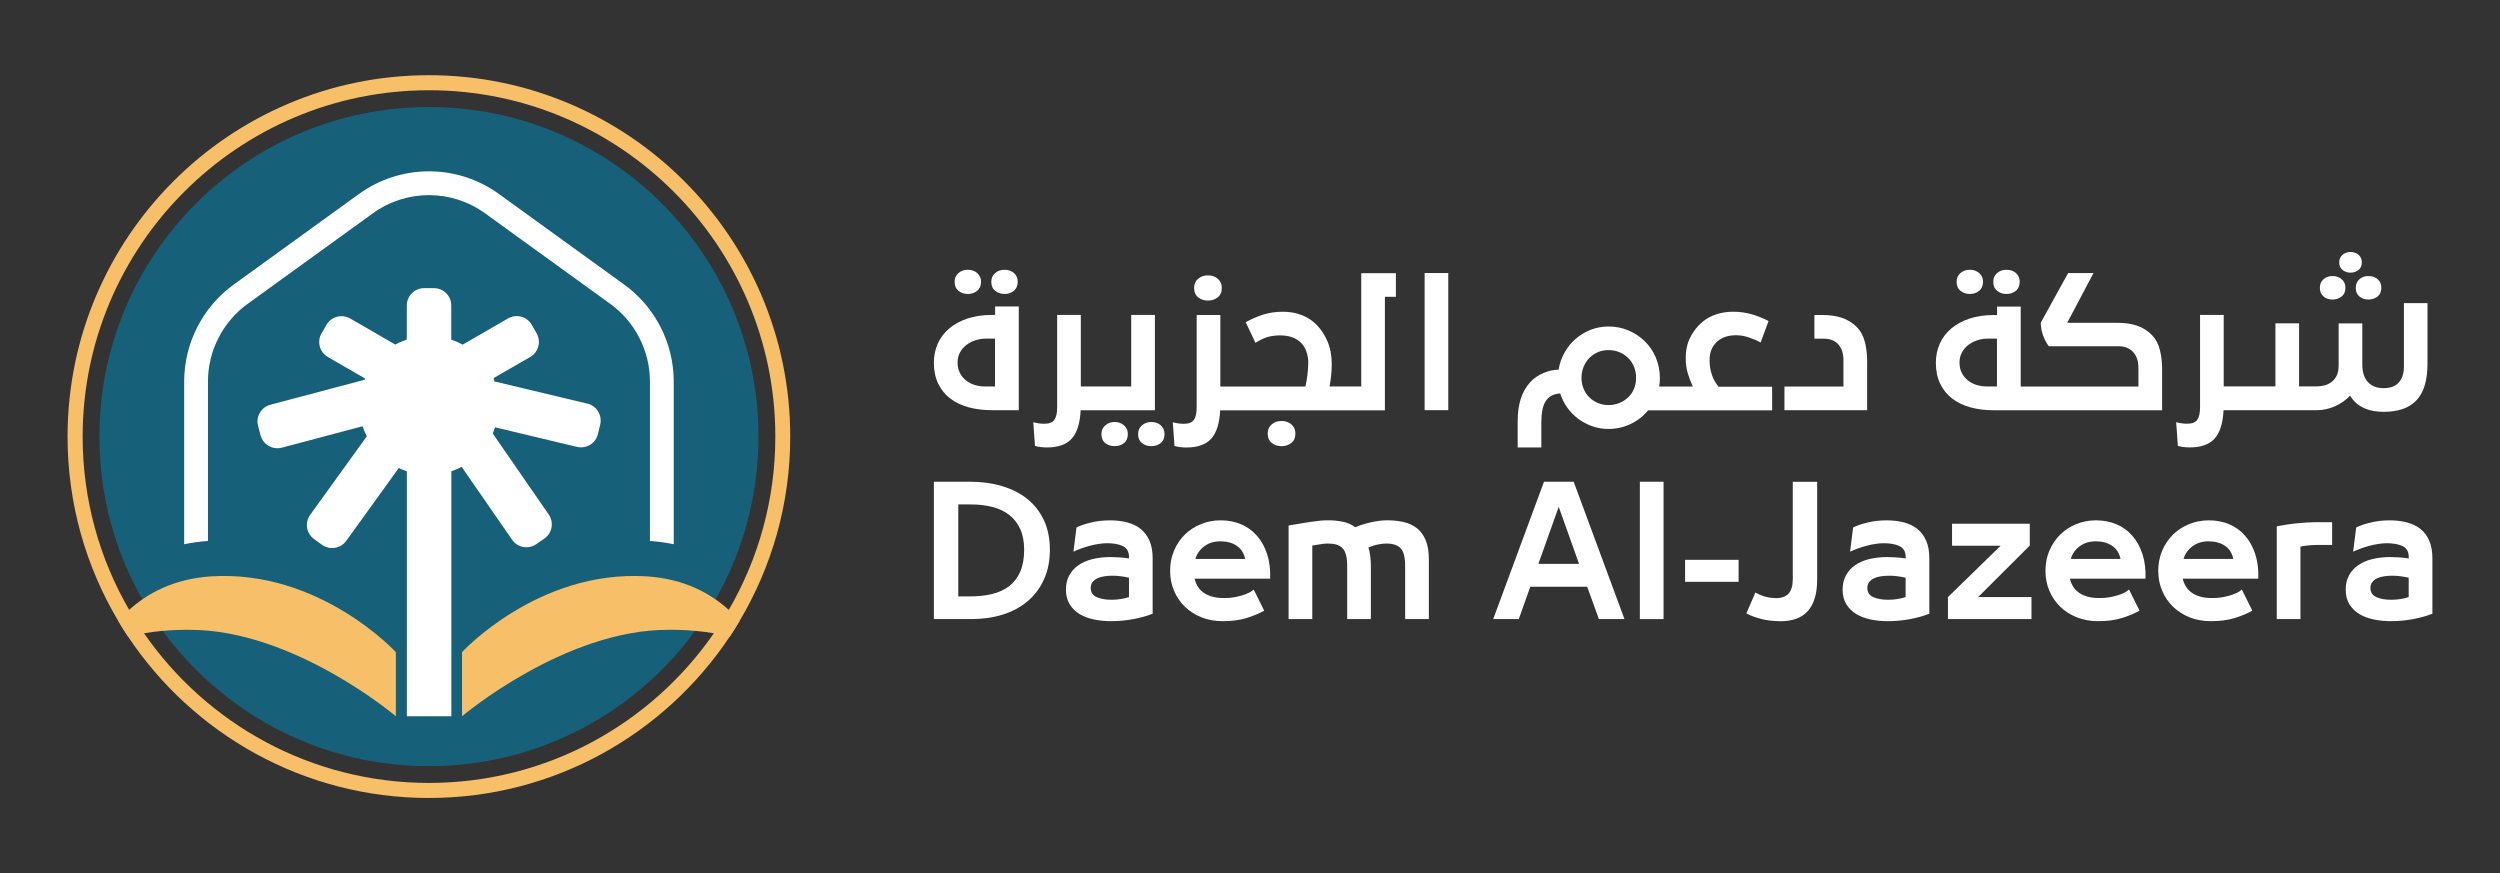
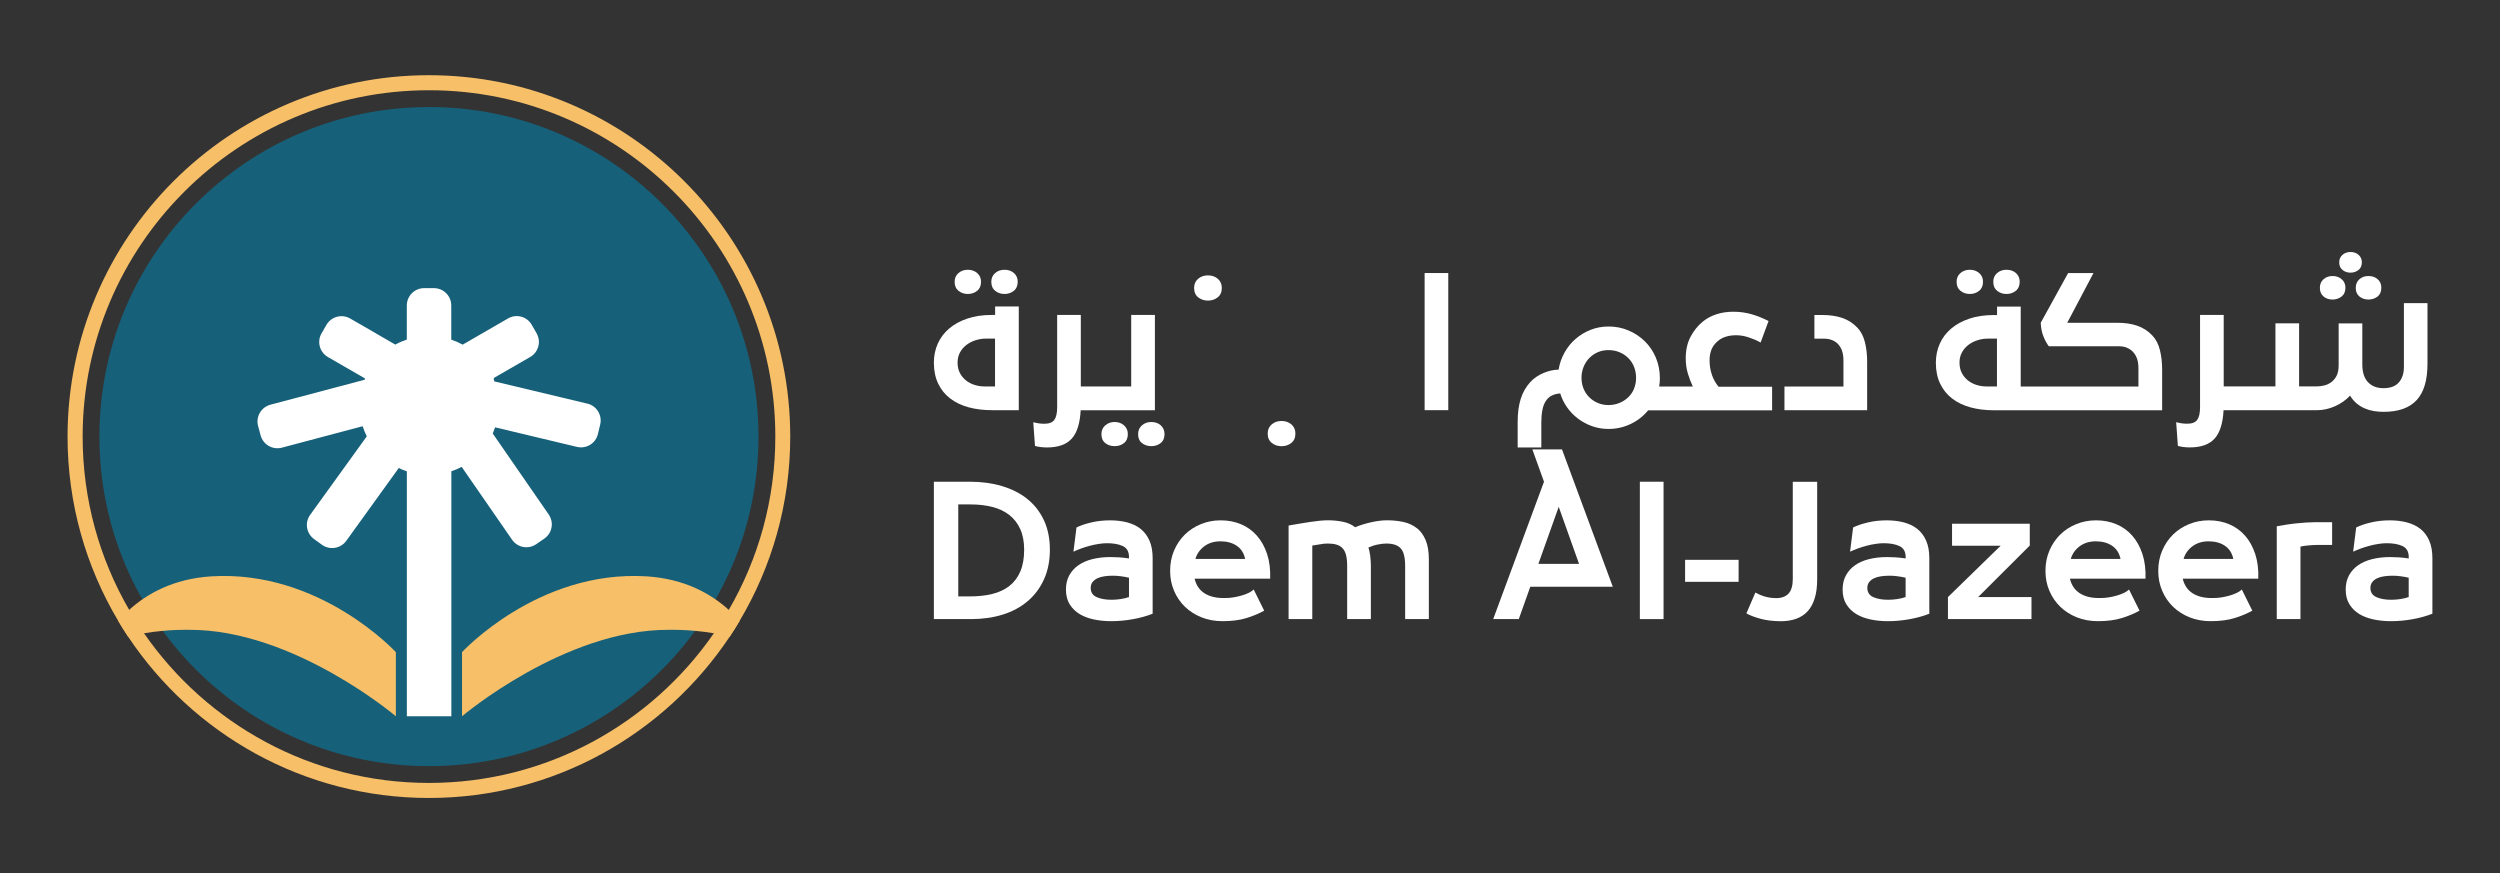
<svg xmlns="http://www.w3.org/2000/svg" id="Layer_1" data-name="Layer 1" viewBox="0 0 543.25 189.74">
  <rect x="0" y="0" width="543.25" height="189.74" fill="#333333" stroke="none" />
  <defs>
    <style>      .cls-1 {        fill: #fff;      }      .cls-2 {        fill: #166079;      }      .cls-3 {        fill: #f6bf68;      }    </style>
  </defs>
  <g>
    <g>
      <path class="cls-1" d="M216.23,68.44h-.73c-1.98,0-3.76.26-5.31.79-1.56.53-2.87,1.25-3.95,2.17-1.08.92-1.9,2.01-2.46,3.27-.56,1.26-.85,2.64-.85,4.13,0,1.74.31,3.26.94,4.56.62,1.3,1.49,2.38,2.61,3.23,1.12.86,2.44,1.49,3.97,1.91,1.53.42,3.22.63,5.05.63h5.88v-22.53h-5.14v1.84ZM216.23,83.98h-2.24c-.76,0-1.49-.11-2.2-.33-.71-.22-1.34-.55-1.89-.99-.55-.44-.99-.98-1.32-1.62-.33-.64-.5-1.38-.5-2.24s.18-1.57.53-2.22c.35-.65.83-1.19,1.41-1.64.59-.44,1.25-.78,1.98-1.01.73-.23,1.48-.35,2.24-.35h1.98v10.4Z" />
      <path class="cls-1" d="M210.31,63.88c.78,0,1.46-.23,2.02-.68.56-.45.85-1.11.85-1.97,0-.78-.28-1.41-.83-1.89-.55-.48-1.23-.72-2.04-.72s-1.49.24-2.04.72c-.55.48-.83,1.11-.83,1.89,0,.86.28,1.51.85,1.97.56.45,1.24.68,2.02.68Z" />
      <path class="cls-1" d="M218.28,63.88c.78,0,1.46-.23,2.02-.68.56-.45.85-1.11.85-1.97,0-.78-.27-1.41-.81-1.89-.54-.48-1.23-.72-2.06-.72s-1.49.24-2.04.72c-.55.48-.83,1.11-.83,1.89,0,.86.28,1.51.85,1.97.56.45,1.24.68,2.02.68Z" />
      <path class="cls-1" d="M242.21,91.7c-.81,0-1.49.25-2.04.73-.55.49-.83,1.13-.83,1.91,0,.86.28,1.51.85,1.95.56.44,1.24.66,2.02.66s1.46-.22,2.02-.66c.56-.44.85-1.09.85-1.95,0-.78-.28-1.42-.83-1.91-.55-.49-1.23-.73-2.04-.73Z" />
      <path class="cls-1" d="M250.18,91.7c-.81,0-1.49.25-2.04.73-.55.49-.83,1.13-.83,1.91,0,.86.28,1.51.85,1.95.56.44,1.24.66,2.02.66s1.46-.22,2.02-.66c.56-.44.85-1.09.85-1.95,0-.78-.27-1.42-.81-1.91-.54-.49-1.23-.73-2.06-.73Z" />
      <path class="cls-1" d="M250.95,68.44h-5.14v15.54h-10.95v-15.54h-5.14v20.03c0,1.27-.2,2.19-.61,2.76s-1.12.85-2.15.85c-.39,0-.77-.02-1.14-.07s-.8-.13-1.29-.26l.37,5.15c.32.1.71.18,1.18.24.47.06.94.09,1.43.09,2.43,0,4.21-.64,5.37-1.91s1.8-3.33,1.95-6.17h16.13v-20.69Z" />
      <path class="cls-1" d="M260.38,64.62c.6.47,1.3.7,2.11.7s1.51-.23,2.11-.7c.6-.47.9-1.15.9-2.06,0-.81-.29-1.46-.86-1.97-.58-.5-1.29-.75-2.15-.75s-1.57.25-2.15.75c-.58.5-.86,1.16-.86,1.97,0,.91.3,1.59.9,2.06Z" />
      <path class="cls-1" d="M278.48,91.48c-.86,0-1.57.25-2.15.75-.58.5-.86,1.16-.86,1.97,0,.91.3,1.59.9,2.06.6.47,1.3.7,2.11.7s1.51-.23,2.11-.7c.6-.47.9-1.15.9-2.06,0-.81-.29-1.46-.86-1.97-.58-.5-1.29-.75-2.15-.75Z" />
-       <path class="cls-1" d="M295.78,83.98h-6.87c.15-.78.26-1.58.35-2.39.09-.81.13-1.63.13-2.46,0-1.86-.31-3.51-.92-4.94-.61-1.43-1.41-2.64-2.39-3.62-.88-.91-1.94-1.6-3.18-2.09-1.24-.49-2.62-.74-4.13-.74s-2.98.21-4.3.63c-1.32.42-2.58.97-3.78,1.65l2.13,4.48c.96-.61,1.84-1.04,2.65-1.27.81-.23,1.7-.35,2.68-.35,1.84,0,3.28.47,4.34,1.4.64.56,1.1,1.26,1.38,2.08.28.82.42,1.61.42,2.37s-.06,1.65-.17,2.61c-.11.96-.26,1.84-.46,2.65h-18.48v-15.54h-5.14v20.03c0,1.27-.2,2.19-.61,2.76s-1.12.85-2.15.85c-.39,0-.77-.02-1.14-.07s-.8-.13-1.29-.26l.37,5.15c.32.1.71.18,1.18.24.47.06.94.09,1.43.09,2.43,0,4.21-.64,5.37-1.91,1.15-1.27,1.8-3.33,1.95-6.17h35.79v-24.66h2.39v-5.14h-7.53v24.66Z" />
      <rect class="cls-1" x="309.57" y="59.33" width="5.14" height="29.8" />
      <path class="cls-1" d="M372,81.43c-.34-.94-.51-2-.51-3.18,0-.81.13-1.56.4-2.26s.74-1.33,1.4-1.89c.98-.83,2.31-1.25,4-1.25.86,0,1.76.15,2.7.46.94.31,1.81.68,2.59,1.12l1.73-4.67c-1.25-.64-2.49-1.13-3.73-1.49-1.24-.35-2.54-.53-3.91-.53s-2.55.18-3.69.55c-1.14.37-2.14.91-2.99,1.62-1.08.88-1.96,1.98-2.65,3.31-.69,1.32-1.03,2.87-1.03,4.63,0,1.18.15,2.28.46,3.31.31,1.03.67,1.97,1.08,2.83h-7.31c.05-.29.09-.59.11-.88.02-.29.04-.6.04-.92,0-1.59-.29-3.07-.86-4.45-.58-1.37-1.37-2.56-2.39-3.56-1.02-1-2.2-1.79-3.56-2.37-1.36-.58-2.81-.86-4.35-.86-1.37,0-2.67.24-3.88.72-1.21.48-2.3,1.13-3.27,1.97-.97.83-1.77,1.83-2.41,2.98-.64,1.15-1.07,2.39-1.29,3.71-.49,0-1.02.06-1.58.18-.56.12-1.12.3-1.67.53s-1.08.51-1.58.85-.95.72-1.34,1.16c-.93,1.03-1.62,2.24-2.06,3.64-.44,1.4-.66,3.05-.66,4.96v5.59h5.14v-5.51c0-.95.08-1.85.24-2.68.16-.83.45-1.53.86-2.09.64-.88,1.64-1.37,3.01-1.47.34,1.1.85,2.13,1.52,3.07.67.94,1.47,1.76,2.39,2.44.92.69,1.93,1.23,3.05,1.62,1.12.39,2.28.59,3.51.59,1.71,0,3.33-.36,4.83-1.08,1.51-.72,2.77-1.71,3.8-2.96h26.94v-5.14h-11.65c-.61-.76-1.09-1.61-1.43-2.55ZM355.08,84.48c-.31.72-.73,1.35-1.29,1.87-.55.53-1.19.94-1.93,1.23-.73.29-1.52.44-2.35.44s-1.6-.15-2.32-.46c-.71-.31-1.33-.72-1.86-1.25-.53-.53-.94-1.15-1.23-1.87-.29-.72-.44-1.5-.44-2.33s.15-1.62.44-2.35.7-1.37,1.21-1.91c.51-.54,1.13-.97,1.84-1.29.71-.32,1.49-.48,2.35-.48s1.69.15,2.42.46c.73.31,1.37.73,1.91,1.27.54.54.96,1.18,1.25,1.91.29.73.44,1.53.44,2.39s-.15,1.65-.46,2.37Z" />
      <path class="cls-1" d="M403.6,71.2c-.93-.98-2.02-1.68-3.27-2.11-1.25-.43-2.71-.64-4.37-.64h-1.69v5.15h2.2c.66,0,1.27.13,1.82.38.55.26.99.59,1.3,1.01.34.42.59.9.75,1.45s.24,1.19.24,1.93v5.62h-12.82v5.14h17.97v-10.55c0-1.52-.16-2.92-.48-4.21-.32-1.29-.87-2.35-1.65-3.18Z" />
      <path class="cls-1" d="M436.01,63.88c.78,0,1.46-.23,2.02-.68.56-.45.85-1.11.85-1.97,0-.78-.27-1.41-.81-1.89-.54-.48-1.23-.72-2.06-.72s-1.49.24-2.04.72c-.55.48-.83,1.11-.83,1.89,0,.86.28,1.51.85,1.97.56.45,1.24.68,2.02.68Z" />
      <path class="cls-1" d="M428.04,63.88c.78,0,1.46-.23,2.02-.68.56-.45.85-1.11.85-1.97,0-.78-.28-1.41-.83-1.89-.55-.48-1.23-.72-2.04-.72s-1.49.24-2.04.72c-.55.48-.83,1.11-.83,1.89,0,.86.28,1.51.85,1.97.56.45,1.24.68,2.02.68Z" />
      <path class="cls-1" d="M467.69,72.89c-.93-.98-2.02-1.68-3.27-2.11s-2.71-.64-4.37-.64h-10.84l5.7-10.8h-5.51l-5.95,10.8c.05,1.1.24,2.08.57,2.92s.73,1.57,1.19,2.19h15.36c.66,0,1.27.14,1.82.41.55.27.98.61,1.3,1.03.34.42.59.9.75,1.45.16.55.24,1.19.24,1.93v3.93h-25.58v-17.38h-5.14v1.84h-.73c-1.98,0-3.75.26-5.31.79-1.56.53-2.87,1.25-3.95,2.17-1.08.92-1.9,2.01-2.46,3.27-.56,1.26-.85,2.64-.85,4.13,0,1.74.31,3.26.94,4.56.63,1.3,1.49,2.38,2.61,3.23,1.11.86,2.44,1.49,3.97,1.91,1.53.42,3.21.63,5.05.63h36.6v-8.86c0-1.52-.16-2.92-.48-4.21-.32-1.29-.87-2.35-1.65-3.18ZM433.95,83.98h-2.24c-.76,0-1.49-.11-2.2-.33s-1.34-.55-1.89-.99c-.55-.44-.99-.98-1.32-1.62-.33-.64-.5-1.38-.5-2.24s.18-1.57.53-2.22c.35-.65.83-1.19,1.41-1.64.59-.44,1.25-.78,1.98-1.01.74-.23,1.48-.35,2.24-.35h1.98v10.4Z" />
      <path class="cls-1" d="M511.9,62.52c0,.86.28,1.5.83,1.93.55.43,1.19.64,1.93.64s1.41-.22,1.97-.64c.55-.43.83-1.07.83-1.93,0-.76-.26-1.37-.79-1.84s-1.19-.7-2-.7-1.44.23-1.97.7-.79,1.08-.79,1.84Z" />
      <path class="cls-1" d="M509.05,58.68c.5.38,1.07.57,1.71.57s1.24-.19,1.73-.57c.49-.38.74-.94.74-1.67,0-.66-.23-1.2-.7-1.62s-1.05-.63-1.76-.63-1.3.21-1.76.63c-.47.42-.7.95-.7,1.62,0,.73.25,1.29.75,1.67Z" />
      <path class="cls-1" d="M504.93,64.45c.55.43,1.19.64,1.93.64s1.38-.22,1.95-.64c.56-.43.85-1.07.85-1.93,0-.76-.27-1.37-.81-1.84-.54-.47-1.2-.7-1.98-.7s-1.44.23-1.97.7-.79,1.08-.79,1.84c0,.86.28,1.5.83,1.93Z" />
      <path class="cls-1" d="M522.37,65.87v13.85c0,1.42-.37,2.55-1.1,3.38s-1.84,1.25-3.31,1.25-2.52-.42-3.36-1.27-1.27-2.15-1.27-3.91v-8.89h-5.14v9.11c0,.91-.15,1.65-.44,2.24-.29.59-.68,1.06-1.16,1.41s-1,.6-1.58.73c-.58.13-1.13.2-1.67.2h-3.75v-13.71h-5.14v13.71h-11.24v-15.54h-5.14v20.03c0,1.27-.2,2.19-.61,2.76s-1.12.85-2.15.85c-.39,0-.77-.02-1.14-.07s-.8-.13-1.29-.26l.37,5.15c.32.1.71.18,1.18.24.46.06.94.09,1.43.09,2.42,0,4.21-.64,5.37-1.91,1.15-1.27,1.8-3.33,1.95-6.17h20.17c1.4,0,2.73-.28,4.01-.85,1.27-.56,2.38-1.33,3.31-2.32.42.69.9,1.26,1.45,1.71.55.45,1.15.82,1.78,1.08.64.27,1.3.46,1.98.57.69.11,1.38.16,2.09.16,3.21,0,5.6-.85,7.17-2.55,1.57-1.7,2.35-4.33,2.35-7.88v-13.19h-5.11Z" />
    </g>
    <g>
      <path class="cls-1" d="M223.21,108.4c-1.55-1.23-3.38-2.15-5.5-2.78-2.12-.63-4.42-.94-6.9-.94h-7.88v29.85h8.1c2.5,0,4.8-.33,6.9-.99,2.1-.66,3.9-1.64,5.41-2.93,1.51-1.29,2.69-2.87,3.53-4.75.85-1.88,1.27-4.02,1.27-6.42s-.44-4.57-1.31-6.42c-.87-1.85-2.08-3.39-3.63-4.62ZM221.72,124.17c-.55,1.29-1.34,2.34-2.37,3.15-1.03.81-2.28,1.39-3.74,1.75-1.46.36-3.1.53-4.91.53h-2.47v-19.99h2.65c1.74,0,3.33.18,4.77.55,1.43.37,2.66.95,3.68,1.75,1.02.8,1.81,1.82,2.37,3.06.56,1.24.85,2.73.85,4.47,0,1.87-.28,3.44-.83,4.73Z" />
      <path class="cls-1" d="M247.85,114.91c-.82-.64-1.8-1.1-2.93-1.4-1.13-.29-2.36-.44-3.68-.44-1.45,0-2.82.15-4.12.46-1.3.31-2.37.67-3.2,1.09l-.66,5.26c.52-.24,1.08-.48,1.69-.7.61-.22,1.24-.42,1.9-.59.65-.17,1.29-.31,1.93-.4.64-.1,1.23-.15,1.77-.15,1.42,0,2.58.21,3.46.63.88.42,1.32,1.21,1.32,2.39v.29c-.79-.12-1.51-.2-2.19-.24-.68-.04-1.29-.06-1.86-.06-1.4,0-2.69.15-3.88.44-1.19.29-2.21.74-3.06,1.33-.85.59-1.51,1.33-1.99,2.21s-.72,1.9-.72,3.06c0,1.28.27,2.35.81,3.22.54.87,1.26,1.58,2.15,2.12.9.54,1.94.93,3.13,1.18,1.19.25,2.44.37,3.74.37,1.55,0,3.1-.14,4.67-.42,1.57-.28,3.02-.68,4.34-1.2v-12.07c0-1.5-.23-2.77-.7-3.83-.47-1.06-1.11-1.9-1.93-2.54ZM245.33,129.74c-.56.2-1.18.34-1.84.44-.66.1-1.31.15-1.95.15-1.28,0-2.35-.19-3.22-.57-.87-.38-1.31-1.05-1.31-2.01,0-.49.13-.91.39-1.25s.61-.62,1.05-.83c.44-.21.95-.36,1.53-.44.58-.09,1.2-.13,1.86-.13.56,0,1.17.04,1.8.13.64.09,1.2.19,1.69.31v4.2Z" />
      <path class="cls-1" d="M273.12,116.4c-.96-1.09-2.1-1.92-3.44-2.48s-2.8-.85-4.4-.85-2.95.27-4.29.81c-1.34.54-2.5,1.29-3.5,2.26-.99.97-1.78,2.13-2.36,3.48-.58,1.35-.86,2.82-.86,4.42s.28,2.99.85,4.33c.56,1.34,1.36,2.5,2.37,3.48,1.02.98,2.22,1.75,3.61,2.3,1.39.55,2.9.83,4.55.83,2.04,0,3.78-.23,5.23-.68,1.45-.45,2.72-.99,3.83-1.6l-2.28-4.6c-.27.27-.64.52-1.1.74-.47.22-.98.41-1.53.57-.55.16-1.13.29-1.73.39-.6.1-1.17.15-1.71.15h-.55c-1.62,0-2.98-.34-4.07-1.03-1.09-.69-1.81-1.74-2.15-3.17h16.42c.07-1.99-.15-3.77-.66-5.34-.52-1.57-1.25-2.9-2.21-3.99ZM259.76,121.46c.32-1.1.96-2.02,1.91-2.74.96-.72,2.13-1.09,3.53-1.09s2.58.32,3.53.96c.96.64,1.57,1.6,1.84,2.87h-10.82Z" />
      <path class="cls-1" d="M307.86,114.76c-.81-.64-1.77-1.08-2.87-1.33-1.1-.24-2.29-.37-3.57-.37-1.03,0-2.18.14-3.44.42-1.26.28-2.44.64-3.51,1.09-.69-.56-1.56-.96-2.61-1.18s-2.13-.33-3.24-.33-2.34.12-3.86.35c-1.52.23-3.1.5-4.75.79v20.32h5.15v-15.97l1.8-.29c.49-.1,1.02-.15,1.58-.15.74,0,1.37.08,1.9.24.53.16.96.42,1.31.79.34.37.59.86.75,1.49.16.63.24,1.42.24,2.37v11.52h5.15v-11.67c0-.29-.01-.63-.04-1.01-.03-.38-.06-.75-.11-1.12s-.11-.71-.18-1.03-.15-.55-.22-.7c.64-.29,1.31-.52,2.01-.66s1.33-.22,1.9-.22c1.42,0,2.46.34,3.11,1.03.65.69.98,1.98.98,3.86v11.52h5.15v-12.96c0-1.69-.23-3.09-.7-4.2-.47-1.1-1.1-1.97-1.91-2.61Z" />
-       <path class="cls-1" d="M335.51,104.68l-11.04,29.85h5.56l2.5-7.03h12.37l2.54,7.03h5.56l-11.04-29.85h-6.44ZM334.29,122.53l4.42-12.4,4.42,12.4h-8.83Z" />
+       <path class="cls-1" d="M335.51,104.68l-11.04,29.85h5.56l2.5-7.03h12.37h5.56l-11.04-29.85h-6.44ZM334.29,122.53l4.42-12.4,4.42,12.4h-8.83Z" />
      <rect class="cls-1" x="356.34" y="104.68" width="5.15" height="29.85" />
      <rect class="cls-1" x="366.17" y="121.65" width="11.63" height="4.78" />
      <path class="cls-1" d="M389.58,125.66c0,1.57-.31,2.68-.94,3.33-.62.65-1.5.98-2.63.98-.88,0-1.71-.11-2.47-.33-.76-.22-1.46-.52-2.1-.88l-1.95,4.53c.78.44,1.82.83,3.11,1.18,1.29.34,2.75.52,4.4.52,1.2,0,2.29-.17,3.28-.52.98-.34,1.81-.88,2.48-1.6.68-.72,1.2-1.66,1.56-2.82.37-1.15.55-2.54.55-4.16v-21.2h-5.3v20.98Z" />
      <path class="cls-1" d="M416.61,114.91c-.82-.64-1.8-1.1-2.93-1.4-1.13-.29-2.36-.44-3.68-.44-1.45,0-2.82.15-4.12.46-1.3.31-2.37.67-3.2,1.09l-.66,5.26c.52-.24,1.08-.48,1.69-.7s1.25-.42,1.9-.59c.65-.17,1.29-.31,1.93-.4.64-.1,1.23-.15,1.77-.15,1.42,0,2.58.21,3.46.63.88.42,1.33,1.21,1.33,2.39v.29c-.78-.12-1.52-.2-2.19-.24-.68-.04-1.3-.06-1.86-.06-1.4,0-2.69.15-3.88.44-1.19.29-2.21.74-3.06,1.33-.85.59-1.51,1.33-1.99,2.21-.48.88-.72,1.9-.72,3.06,0,1.28.27,2.35.81,3.22.54.87,1.26,1.58,2.15,2.12.89.54,1.94.93,3.13,1.18,1.19.25,2.44.37,3.74.37,1.55,0,3.1-.14,4.67-.42,1.57-.28,3.02-.68,4.34-1.2v-12.07c0-1.5-.23-2.77-.7-3.83-.47-1.06-1.11-1.9-1.93-2.54ZM414.09,129.74c-.56.2-1.18.34-1.84.44-.66.1-1.31.15-1.95.15-1.28,0-2.35-.19-3.22-.57-.87-.38-1.31-1.05-1.31-2.01,0-.49.13-.91.39-1.25.26-.34.61-.62,1.05-.83.44-.21.95-.36,1.53-.44s1.2-.13,1.86-.13c.56,0,1.17.04,1.8.13.64.09,1.2.19,1.69.31v4.2Z" />
      <polygon class="cls-1" points="441.07 118.55 441.07 113.81 424.18 113.81 424.18 118.59 434.74 118.59 423.29 129.74 423.29 134.53 441.44 134.53 441.44 129.74 429.85 129.74 441.07 118.55" />
      <path class="cls-1" d="M465.55,120.39c-.52-1.57-1.25-2.9-2.21-3.99-.96-1.09-2.11-1.92-3.44-2.48-1.34-.56-2.8-.85-4.4-.85s-2.95.27-4.29.81c-1.34.54-2.5,1.29-3.5,2.26-.99.97-1.78,2.13-2.36,3.48-.58,1.35-.87,2.82-.87,4.42s.28,2.99.85,4.33c.56,1.34,1.36,2.5,2.37,3.48,1.02.98,2.22,1.75,3.61,2.3,1.39.55,2.9.83,4.55.83,2.04,0,3.78-.23,5.23-.68,1.45-.45,2.72-.99,3.83-1.6l-2.28-4.6c-.27.27-.64.52-1.1.74-.47.22-.98.41-1.53.57-.55.16-1.13.29-1.73.39-.6.1-1.17.15-1.71.15h-.55c-1.62,0-2.98-.34-4.07-1.03s-1.81-1.74-2.15-3.17h16.42c.07-1.99-.15-3.77-.66-5.34ZM449.98,121.46c.32-1.1.96-2.02,1.91-2.74.96-.72,2.13-1.09,3.53-1.09s2.58.32,3.53.96c.96.64,1.57,1.6,1.84,2.87h-10.82Z" />
      <path class="cls-1" d="M490.06,120.39c-.52-1.57-1.25-2.9-2.21-3.99-.96-1.09-2.11-1.92-3.44-2.48-1.34-.56-2.8-.85-4.4-.85s-2.95.27-4.29.81c-1.34.54-2.5,1.29-3.5,2.26-.99.97-1.78,2.13-2.36,3.48-.58,1.35-.87,2.82-.87,4.42s.28,2.99.85,4.33c.56,1.34,1.36,2.5,2.37,3.48,1.02.98,2.22,1.75,3.61,2.3,1.39.55,2.9.83,4.55.83,2.04,0,3.78-.23,5.23-.68,1.45-.45,2.72-.99,3.83-1.6l-2.28-4.6c-.27.27-.64.52-1.1.74-.47.22-.98.41-1.53.57-.55.16-1.13.29-1.73.39-.6.1-1.17.15-1.71.15h-.55c-1.62,0-2.98-.34-4.07-1.03s-1.81-1.74-2.15-3.17h16.42c.07-1.99-.15-3.77-.66-5.34ZM474.49,121.46c.32-1.1.96-2.02,1.91-2.74.96-.72,2.13-1.09,3.53-1.09s2.58.32,3.53.96c.96.64,1.57,1.6,1.84,2.87h-10.82Z" />
      <path class="cls-1" d="M501.05,113.55c-.68.05-1.37.11-2.08.18-.71.07-1.43.17-2.17.28-.74.11-1.42.23-2.06.35v20.17h5.15v-15.75c.15-.05.4-.1.75-.15.36-.05.74-.09,1.14-.13.41-.04.8-.06,1.18-.07s.67-.02.87-.02h2.94v-4.93h-3.9c-.54,0-1.15.03-1.82.07Z" />
      <path class="cls-1" d="M527.86,117.45c-.47-1.06-1.11-1.9-1.93-2.54-.82-.64-1.8-1.1-2.93-1.4-1.13-.29-2.36-.44-3.68-.44-1.45,0-2.82.15-4.12.46-1.3.31-2.37.67-3.2,1.09l-.66,5.26c.52-.24,1.08-.48,1.69-.7s1.25-.42,1.9-.59c.65-.17,1.29-.31,1.93-.4.64-.1,1.23-.15,1.77-.15,1.42,0,2.58.21,3.46.63.88.42,1.33,1.21,1.33,2.39v.29c-.78-.12-1.52-.2-2.19-.24-.68-.04-1.3-.06-1.86-.06-1.4,0-2.69.15-3.88.44-1.19.29-2.21.74-3.06,1.33-.85.59-1.51,1.33-1.99,2.21-.48.88-.72,1.9-.72,3.06,0,1.28.27,2.35.81,3.22.54.87,1.26,1.58,2.15,2.12.89.54,1.94.93,3.13,1.18,1.19.25,2.44.37,3.74.37,1.55,0,3.1-.14,4.67-.42,1.57-.28,3.02-.68,4.34-1.2v-12.07c0-1.5-.23-2.77-.7-3.83ZM523.41,129.74c-.56.2-1.18.34-1.84.44-.66.1-1.31.15-1.95.15-1.28,0-2.35-.19-3.22-.57-.87-.38-1.31-1.05-1.31-2.01,0-.49.13-.91.39-1.25.26-.34.61-.62,1.05-.83.44-.21.95-.36,1.53-.44s1.2-.13,1.86-.13c.56,0,1.17.04,1.8.13.64.09,1.2.19,1.69.31v4.2Z" />
    </g>
  </g>
  <g>
    <circle class="cls-2" cx="93.21" cy="94.87" r="71.61" />
    <path class="cls-3" d="M93.21,16.34C49.91,16.34,14.68,51.57,14.68,94.87c0,14.62,4.02,28.32,11.01,40.06.7,1.17,1.42,2.32,2.16,3.44,14.09,21.11,38.12,35.03,65.35,35.03s51.26-13.92,65.35-35.03c.75-1.12,1.47-2.27,2.16-3.44,6.99-11.73,11.01-25.44,11.01-40.06,0-43.3-35.23-78.53-78.53-78.53ZM158.35,132.52c-1,1.75-2.09,3.44-3.23,5.09-13.59,19.64-36.27,32.52-61.91,32.52s-48.32-12.88-61.91-32.52c-1.15-1.65-2.23-3.34-3.23-5.09-6.43-11.08-10.11-23.94-10.11-37.65,0-41.5,33.76-75.26,75.26-75.26s75.26,33.76,75.26,75.26c0,13.7-3.68,26.57-10.11,37.65Z" />
-     <path class="cls-1" d="M45.19,117.55v-34.65c0-6.66,3.22-12.97,8.62-16.87l27.2-19.67c7.3-5.28,17.11-5.28,24.4,0l27.2,19.67c5.4,3.9,8.62,10.21,8.62,16.87v34.65c1.77.12,3.49.37,5.17.71v-35.36c0-8.32-4.02-16.19-10.76-21.06l-27.2-19.67c-9.11-6.59-21.35-6.59-30.46,0l-27.2,19.67c-6.74,4.87-10.76,12.75-10.76,21.06v35.36c1.68-.34,3.41-.58,5.17-.71Z" />
    <path class="cls-1" d="M127.59,87.7l-20.2-4.83-.11-.72,7.94-4.58c1.76-1.01,2.39-3.24,1.45-5.01,0-.05-.04-.1-.07-.15l-1.06-1.84c-1.04-1.81-3.35-2.42-5.15-1.37l-.55.32-9.3,5.37c-.79-.44-1.62-.8-2.48-1.09v-7.42c0-2.08-1.69-3.77-3.77-3.77h-2.11c-2.09,0-3.78,1.69-3.78,3.78v7.4c-.87.29-1.71.65-2.5,1.09l-6.63-3.84-3.18-1.83c-1.81-1.04-4.12-.42-5.16,1.39l-1.05,1.83c-.26.44-.42.9-.48,1.38-.21,1.47.49,2.99,1.86,3.78l8.04,4.64-.04.28-20.49,5.43c-2.02.54-3.23,2.6-2.69,4.62l.55,2.04c.54,2.01,2.6,3.21,4.62,2.68l1.01-.27,16.54-4.39c.24.76.55,1.49.9,2.2l-12.3,17.05c-1.22,1.69-.84,4.05.85,5.27l1.71,1.24c1.7,1.22,4.06.83,5.28-.85l11.41-15.83c.57.28,1.15.52,1.76.72v53.23h9.67v-53.24c.77-.26,1.52-.58,2.24-.96l10.96,15.84c1.19,1.72,3.54,2.14,5.26.95l1.74-1.2c1.72-1.18,2.14-3.53.95-5.25l-7.52-10.88-4.64-6.71c.19-.44.36-.88.52-1.34l16.24,3.88,1.56.37c2.03.48,4.06-.77,4.54-2.8l.49-2.05c.49-2.02-.76-4.07-2.79-4.56Z" />
    <g>
      <path class="cls-3" d="M86.02,141.71v13.94s-22.2-18.84-44.83-18.79c0,0-4.65-.15-9.89.75-1.13.21-2.29.45-3.44.76-.75-1.12-1.47-2.27-2.16-3.44.68-.79,1.47-1.61,2.37-2.41,3.8-3.45,9.54-6.76,17.86-7.28,23.6-1.46,40.09,16.47,40.09,16.47Z" />
      <path class="cls-3" d="M160.72,134.93c-.7,1.17-1.42,2.32-2.16,3.44-1.15-.31-2.31-.55-3.44-.76-5.24-.9-9.89-.75-9.89-.75-22.62-.05-44.83,18.79-44.83,18.79v-13.94s16.5-17.93,40.09-16.47c8.32.52,14.06,3.83,17.86,7.28.9.8,1.69,1.62,2.37,2.41Z" />
    </g>
  </g>
</svg>